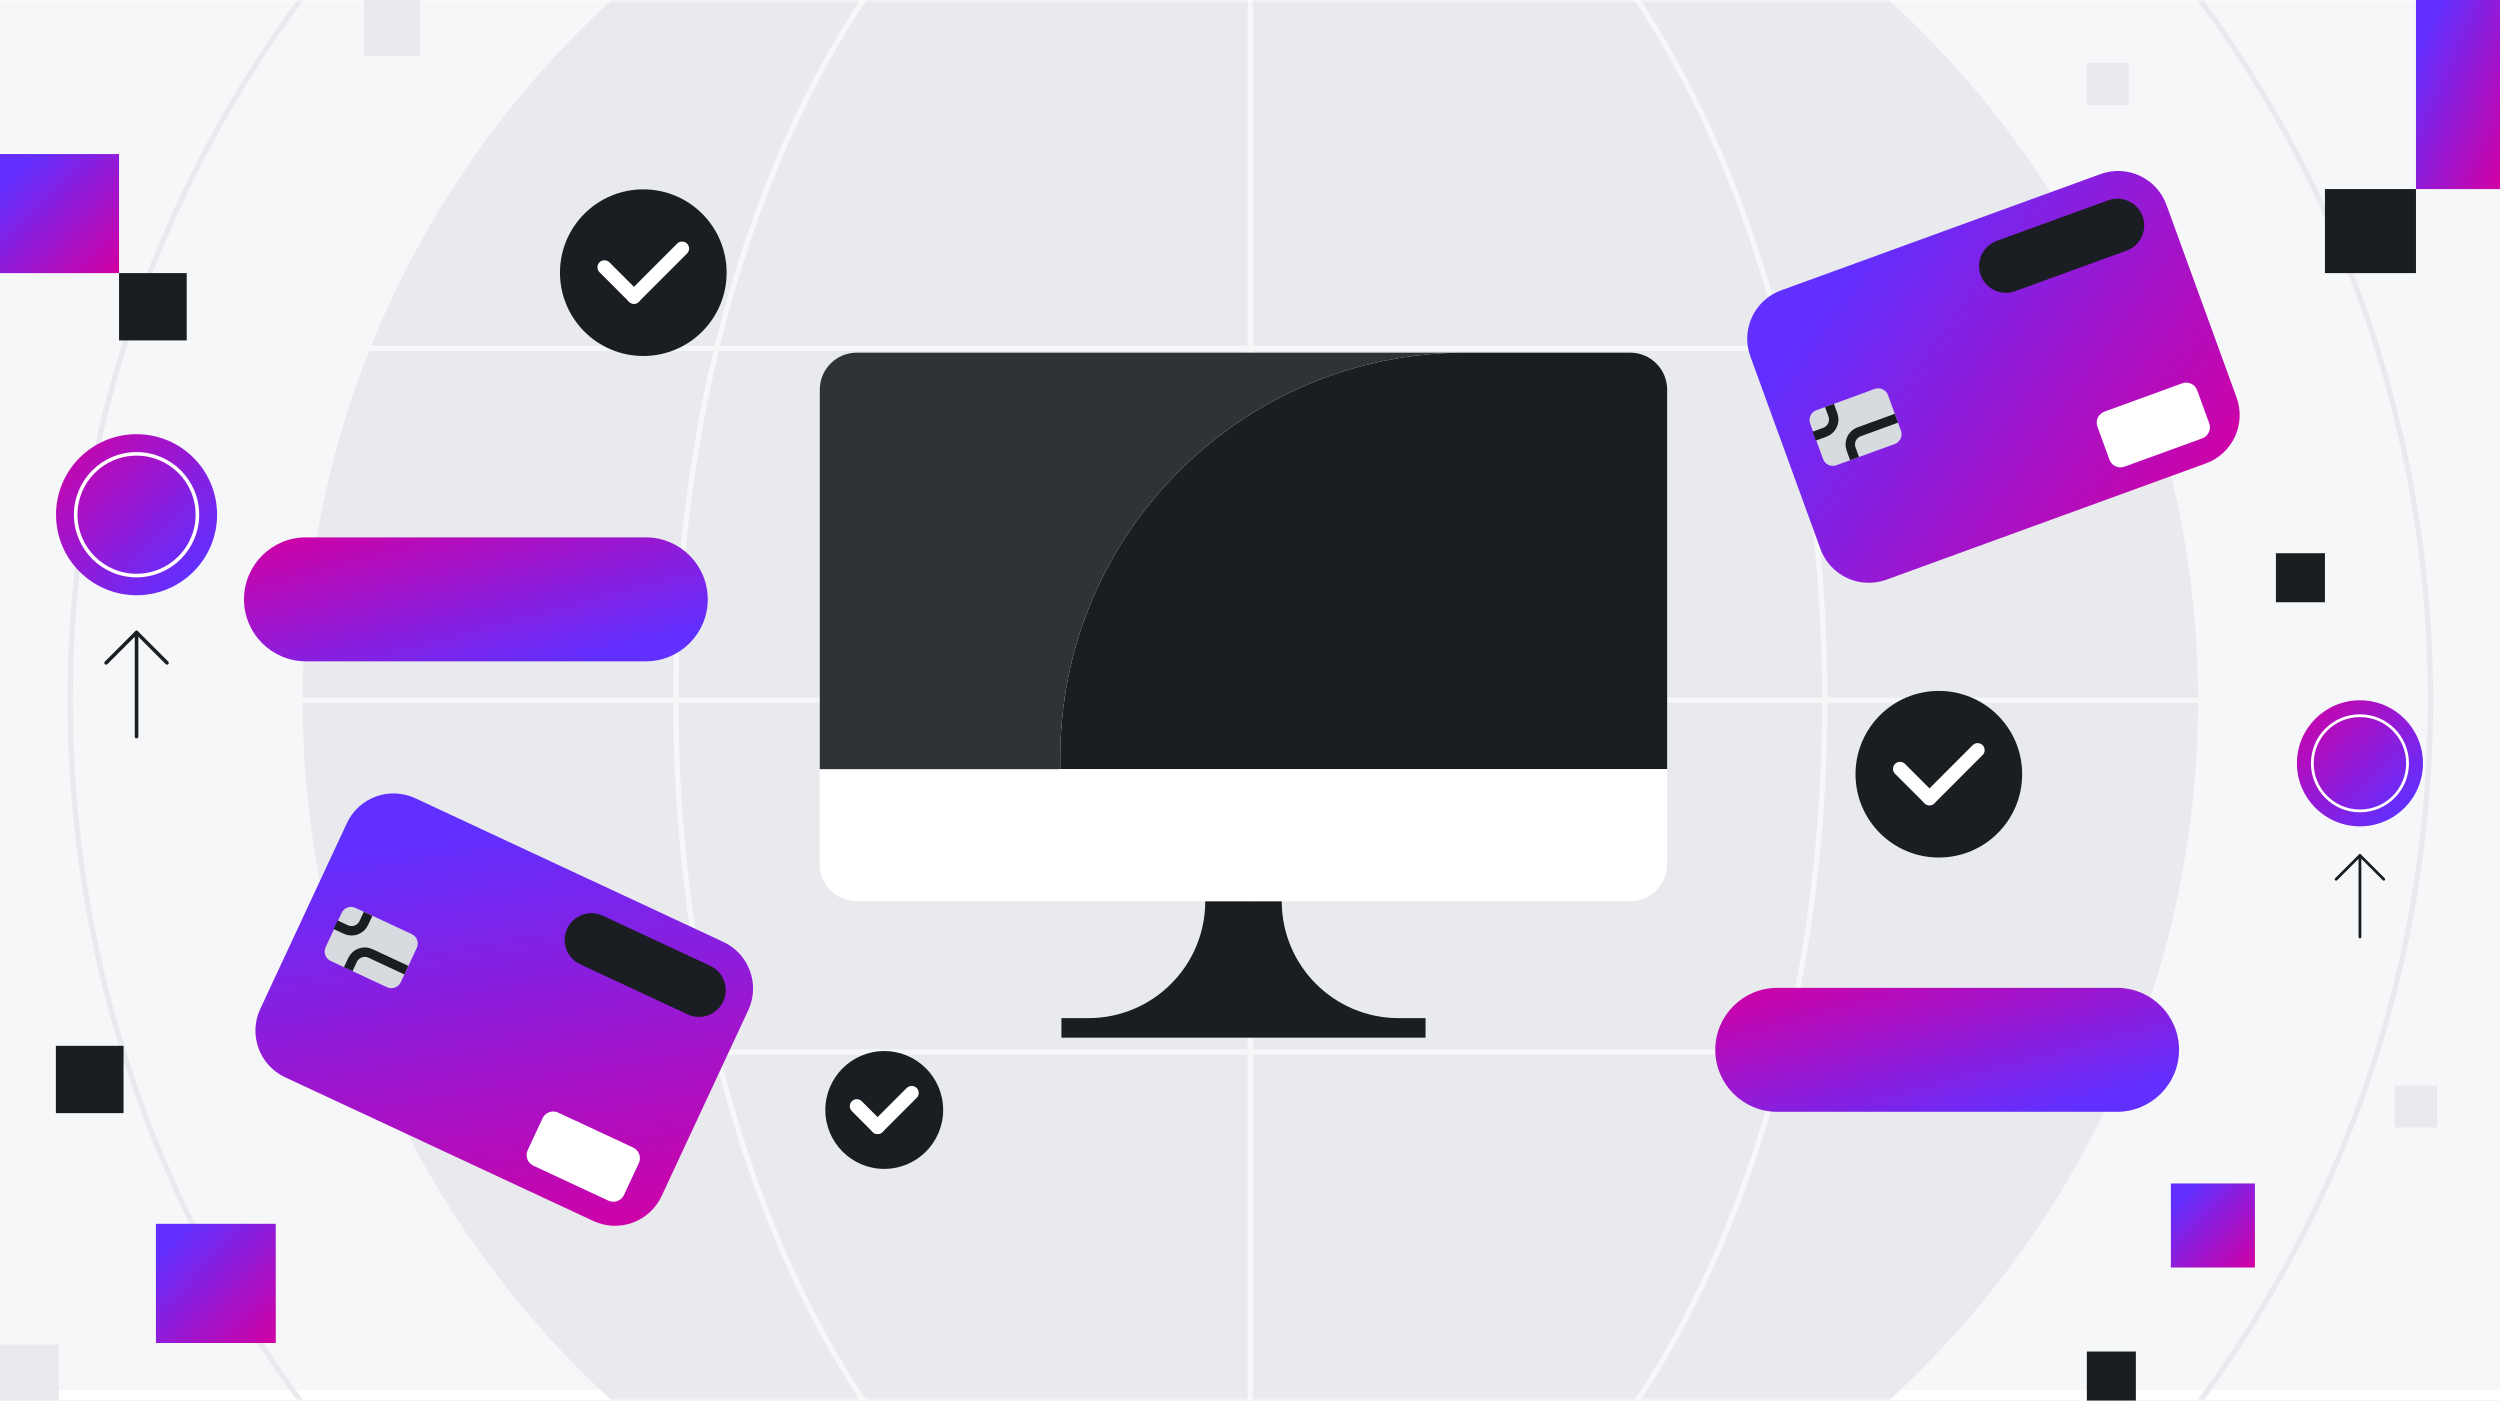
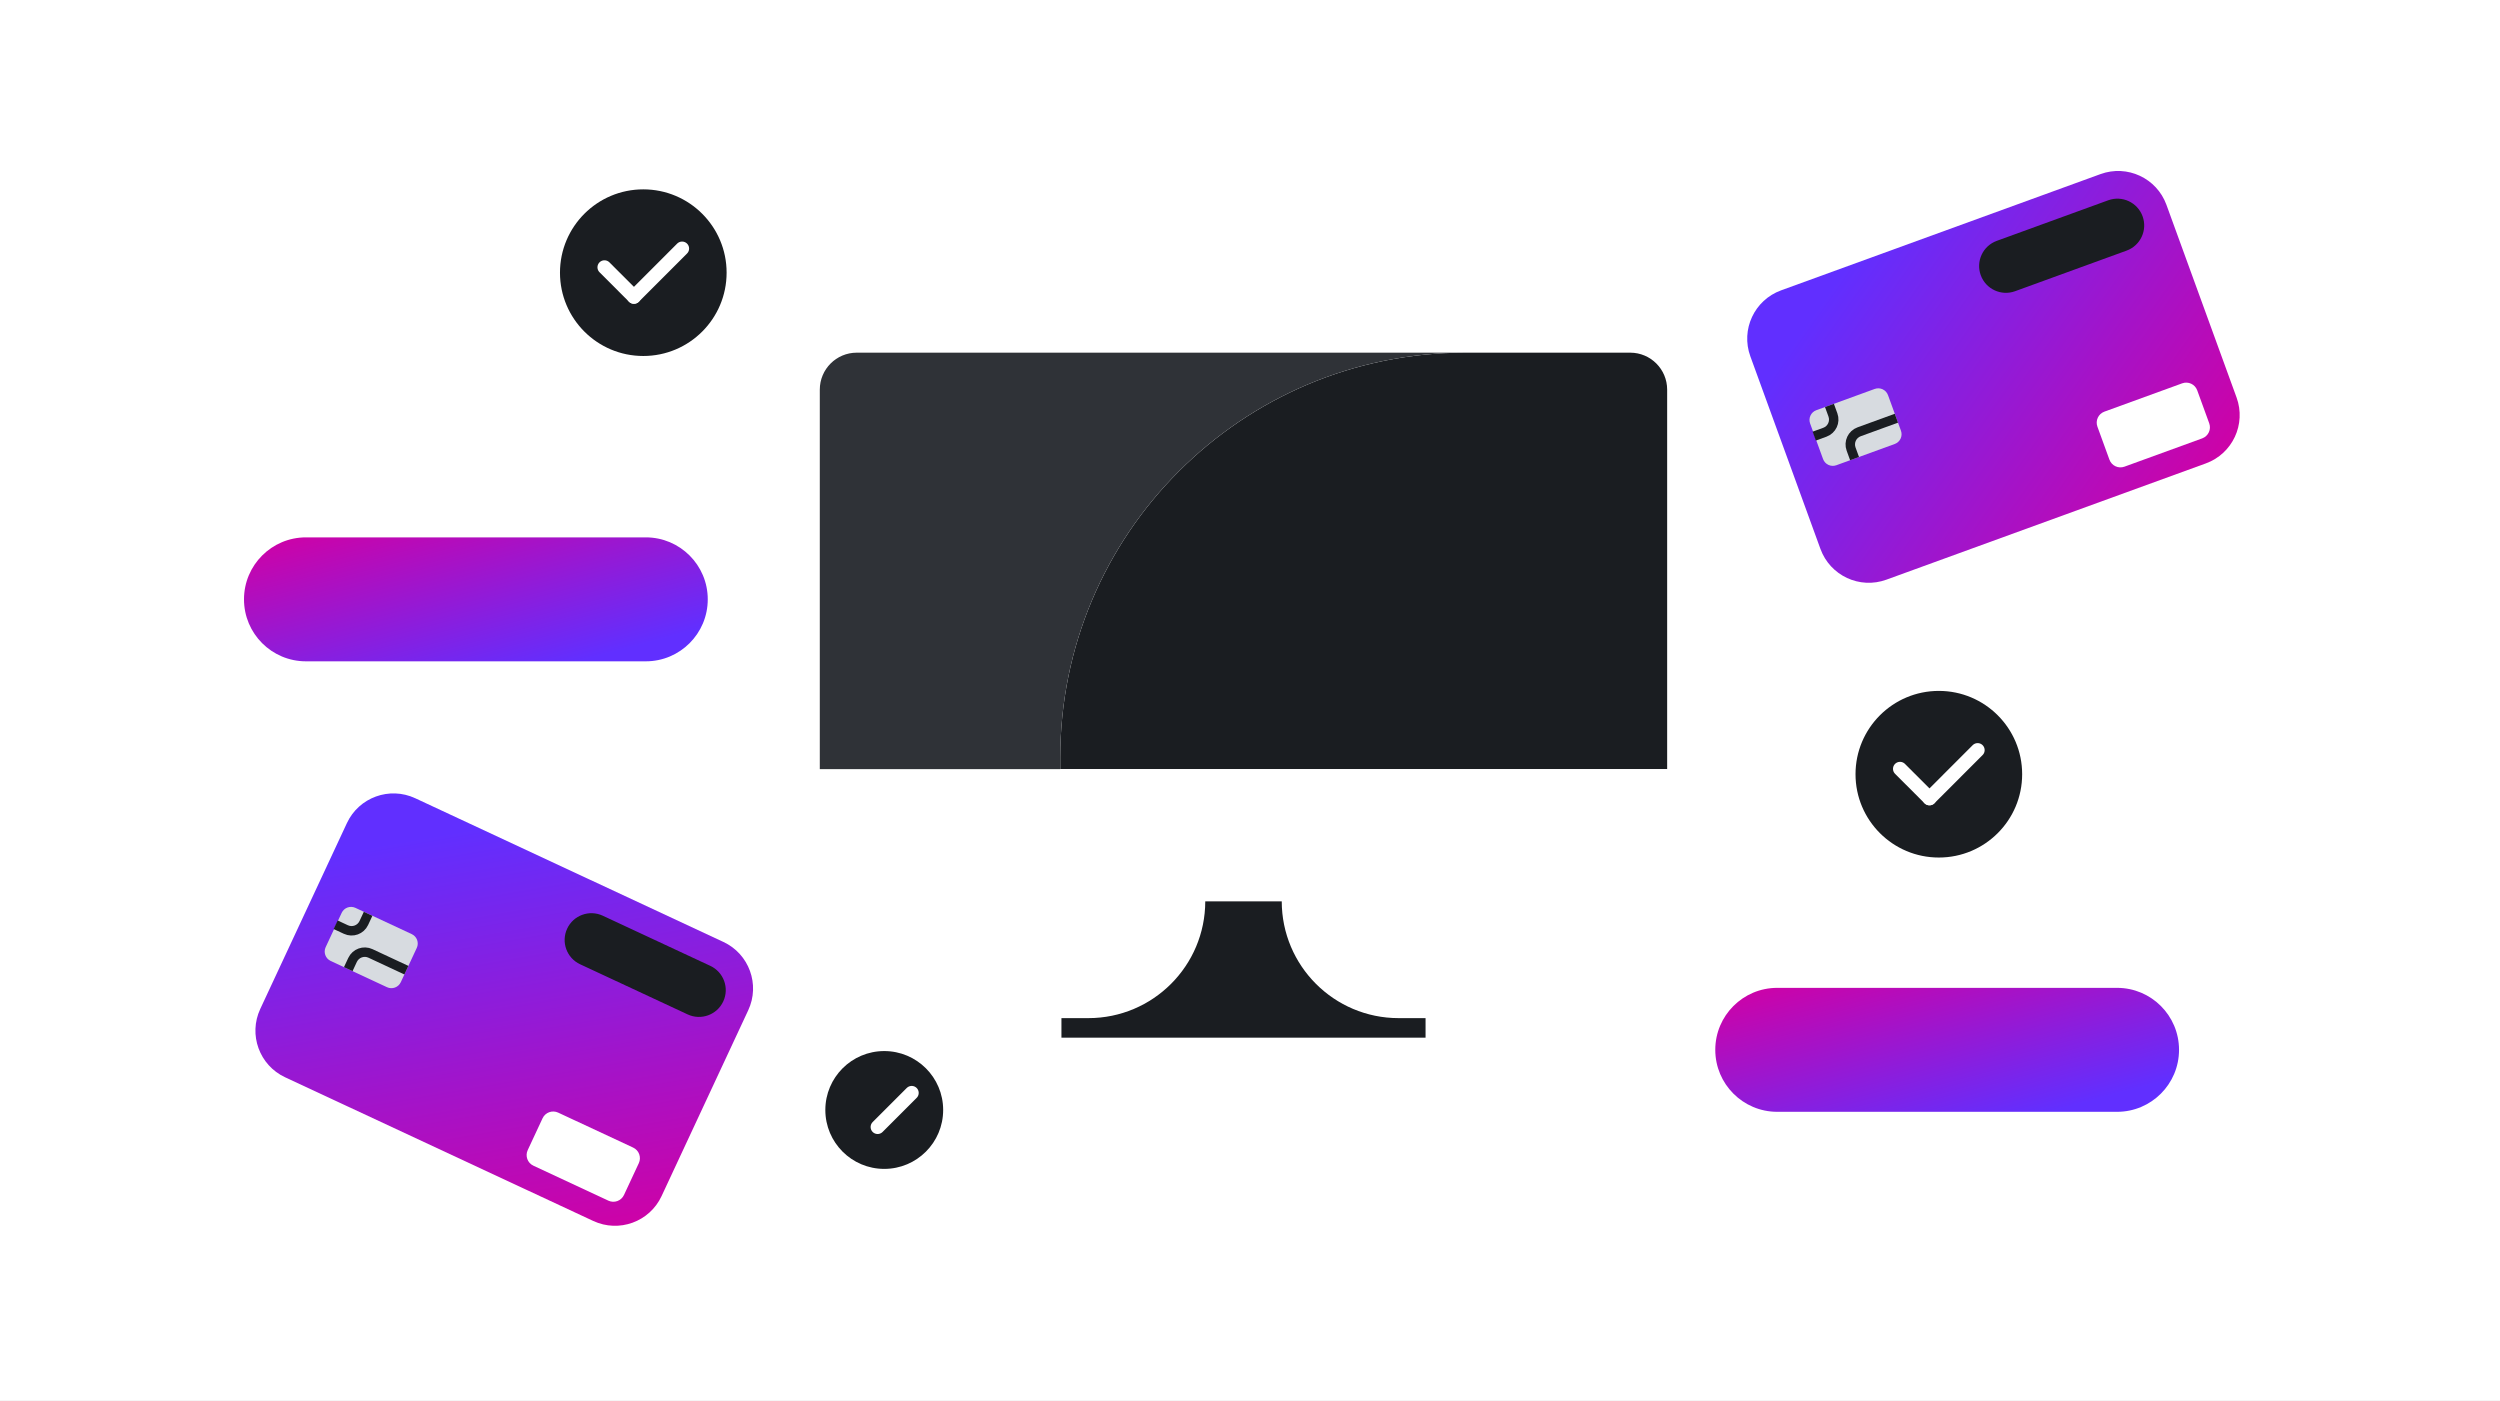
<svg xmlns="http://www.w3.org/2000/svg" width="357" height="200" viewBox="0 0 357 200" fill="none">
  <rect x="0" y="0" width="357" height="200" fill="#808080" stroke="none" />
  <g clip-path="url(#clip0_690_2679)">
    <rect width="357" height="200" fill="#F6F7F8" />
    <g clip-path="url(#clip1_690_2679)">
      <rect width="357" height="200" fill="#F6F7F8" />
      <g clip-path="url(#clip2_690_2679)">
        <rect width="509.091" height="200" transform="translate(-76)" fill="white" />
        <mask id="mask0_690_2679" style="mask-type:luminance" maskUnits="userSpaceOnUse" x="-76" y="0" width="510" height="200">
-           <path d="M433.091 0H-76V200H433.091V0Z" fill="white" />
-         </mask>
+           </mask>
        <g mask="url(#mask0_690_2679)">
          <path d="M433.091 0H-76V198.504H433.091V0Z" fill="#F6F7F8" />
          <path d="M178.546 235.326C253.284 235.326 313.871 174.739 313.871 100C313.871 25.262 253.284 -35.326 178.546 -35.326C103.807 -35.326 43.22 25.262 43.22 100C43.22 174.739 103.807 235.326 178.546 235.326Z" fill="#E8EAED" />
          <path d="M178.546 268.523C271.618 268.523 347.068 193.072 347.068 100C347.068 6.927 271.618 -68.523 178.546 -68.523C85.473 -68.523 10.023 6.927 10.023 100C10.023 193.072 85.473 268.523 178.546 268.523Z" stroke="#E8EAED" stroke-width="0.758" stroke-miterlimit="10" />
          <path d="M178.546 235.326C223.852 235.326 260.58 174.739 260.58 100C260.58 25.262 223.852 -35.326 178.546 -35.326C133.239 -35.326 96.511 25.262 96.511 100C96.511 174.739 133.239 235.326 178.546 235.326Z" stroke="#F6F7F8" stroke-width="0.758" stroke-miterlimit="10" />
          <path d="M313.871 100H43.22" stroke="#F6F7F8" stroke-width="0.758" stroke-miterlimit="10" />
-           <path d="M313.871 49.746H43.22" stroke="#F6F7F8" stroke-width="0.758" stroke-miterlimit="10" />
          <path d="M313.871 150.254H43.22" stroke="#F6F7F8" stroke-width="0.758" stroke-miterlimit="10" />
          <path d="M178.546 -35.326V235.326" stroke="#F6F7F8" stroke-width="0.758" stroke-miterlimit="10" />
        </g>
      </g>
    </g>
    <g clip-path="url(#clip3_690_2679)">
      <path d="M17.643 149.344H7.979V158.956H17.643V149.344Z" fill="#1A1D21" />
      <path d="M26.664 39H17V48.612H26.664V39Z" fill="#1A1D21" />
      <path d="M39.378 174.761H22.265V191.782H39.378V174.761Z" fill="url(#paint0_linear_690_2679)" />
      <path d="M17 22H0V39H17V22Z" fill="url(#paint1_linear_690_2679)" />
      <path d="M8.403 192H0V200.358H8.403V192Z" fill="#E8EAED" />
      <path d="M60 0H52V8H60V0Z" fill="#E8EAED" />
      <path d="M345 27H332V39H345V27Z" fill="#1A1D21" />
      <path d="M357 0H345V27H357V0Z" fill="url(#paint2_linear_690_2679)" />
      <path d="M332 79H325V86H332V79Z" fill="#1A1D21" />
      <path d="M305 193H298V200H305V193Z" fill="#1A1D21" />
      <path d="M322 169H310V181H322V169Z" fill="url(#paint3_linear_690_2679)" />
-       <path d="M348 155H342V161H348V155Z" fill="#E8EAED" />
      <path d="M304 9H298V15H304V9Z" fill="#E8EAED" />
      <path d="M337 100C332.029 100 328 104.029 328 109C328 113.971 332.029 118 337 118C341.971 118 346 113.971 346 109C346 104.029 341.971 100 337 100Z" fill="url(#paint4_linear_690_2679)" />
      <path d="M337 102.2C333.245 102.2 330.2 105.244 330.2 109C330.2 112.755 333.245 115.8 337 115.8C340.756 115.8 343.8 112.755 343.8 109C343.8 105.244 340.756 102.2 337 102.2Z" stroke="white" stroke-width="0.4" stroke-miterlimit="10" />
      <path d="M337.001 122.156L340.4 125.557" stroke="#1A1D21" stroke-width="0.4" stroke-linecap="round" stroke-linejoin="round" />
      <path d="M333.6 125.556L337.001 122.156L337.001 133.8" stroke="#1A1D21" stroke-width="0.4" stroke-linecap="round" stroke-linejoin="round" />
      <path d="M19.5 62C13.149 62 8 67.149 8 73.5C8 79.851 13.149 85 19.5 85C25.851 85 31 79.851 31 73.5C31 67.149 25.851 62 19.5 62Z" fill="url(#paint5_linear_690_2679)" />
      <path d="M19.5 64.811C14.701 64.811 10.811 68.701 10.811 73.5C10.811 78.298 14.701 82.189 19.5 82.189C24.299 82.189 28.189 78.298 28.189 73.5C28.189 68.701 24.299 64.811 19.5 64.811Z" stroke="white" stroke-width="0.511" stroke-miterlimit="10" />
      <path d="M19.501 90.311L23.845 94.656" stroke="#1A1D21" stroke-width="0.511" stroke-linecap="round" stroke-linejoin="round" />
      <path d="M15.156 94.655L19.501 90.31L19.501 105.188" stroke="#1A1D21" stroke-width="0.511" stroke-linecap="round" stroke-linejoin="round" />
    </g>
    <path d="M172.112 128.695C172.112 137.915 164.639 145.388 155.419 145.388H151.574V148.176H203.57V145.388H199.726C190.506 145.388 183.033 137.915 183.033 128.695" fill="#1A1D21" />
    <path d="M232.794 50.361H209.237C177.298 50.361 151.404 76.255 151.404 108.195V109.835H238.07V55.642C238.07 52.725 235.707 50.361 232.794 50.361Z" fill="#1A1D21" />
    <path d="M238.07 109.835V123.415C238.07 126.331 235.707 128.695 232.794 128.695H122.347C119.43 128.695 117.067 126.331 117.067 123.415V109.835H238.07Z" fill="white" />
    <path d="M122.347 50.361H209.237C177.298 50.361 151.404 76.255 151.404 108.195V109.835H117.067V55.642C117.067 52.725 119.43 50.361 122.347 50.361Z" fill="#2F3237" />
    <path d="M276.866 122.456C283.437 122.456 288.764 117.129 288.764 110.558C288.764 103.987 283.437 98.661 276.866 98.661C270.295 98.661 264.968 103.987 264.968 110.558C264.968 117.129 270.295 122.456 276.866 122.456Z" fill="#1A1D21" />
    <path d="M275.529 113.998L271.32 109.79" stroke="white" stroke-width="2" stroke-linecap="round" stroke-linejoin="round" />
    <path d="M282.408 107.115L275.529 113.998" stroke="white" stroke-width="2" stroke-linecap="round" stroke-linejoin="round" />
    <path d="M126.271 166.918C130.918 166.918 134.684 163.151 134.684 158.505C134.684 153.859 130.918 150.092 126.271 150.092C121.625 150.092 117.858 153.859 117.858 158.505C117.858 163.151 121.625 166.918 126.271 166.918Z" fill="#1A1D21" />
-     <path d="M125.324 160.937L122.351 157.963" stroke="white" stroke-width="2" stroke-linecap="round" stroke-linejoin="round" />
    <path d="M130.192 156.069L125.324 160.937" stroke="white" stroke-width="2" stroke-linecap="round" stroke-linejoin="round" />
    <path d="M91.862 50.835C98.433 50.835 103.76 45.508 103.76 38.937C103.76 32.366 98.433 27.04 91.862 27.04C85.291 27.04 79.965 32.366 79.965 38.937C79.965 45.508 85.291 50.835 91.862 50.835Z" fill="#1A1D21" />
    <path d="M90.525 42.377L86.317 38.169" stroke="white" stroke-width="2" stroke-linecap="round" stroke-linejoin="round" />
    <path d="M97.404 35.494L90.525 42.377" stroke="white" stroke-width="2" stroke-linecap="round" stroke-linejoin="round" />
    <path d="M299.958 24.859L254.333 41.465C250.523 42.852 248.559 47.065 249.946 50.874L259.961 78.392C261.348 82.202 265.561 84.166 269.37 82.78L314.995 66.174C318.805 64.787 320.769 60.575 319.383 56.765L309.367 29.247C307.98 25.437 303.768 23.473 299.958 24.859Z" fill="url(#paint6_linear_690_2679)" />
    <path d="M301.057 28.6L285.136 34.395C283.151 35.118 282.127 37.313 282.85 39.299C283.572 41.284 285.768 42.308 287.753 41.585L303.674 35.79C305.66 35.068 306.684 32.872 305.961 30.887C305.238 28.901 303.043 27.878 301.057 28.6Z" fill="#1A1D21" />
    <path d="M311.617 54.739L300.511 58.781C299.642 59.098 299.194 60.058 299.511 60.927L301.226 65.64C301.542 66.509 302.503 66.957 303.372 66.641L314.477 62.599C315.346 62.282 315.794 61.322 315.478 60.453L313.763 55.74C313.446 54.871 312.486 54.423 311.617 54.739Z" fill="white" />
    <path d="M267.709 55.541L259.37 58.577C258.601 58.857 258.205 59.707 258.484 60.475L260.332 65.551C260.612 66.32 261.462 66.716 262.23 66.436L270.57 63.401C271.339 63.121 271.735 62.271 271.455 61.502L269.608 56.427C269.328 55.658 268.478 55.262 267.709 55.541Z" fill="#D7DBE0" />
    <path d="M270.805 59.721L265.487 61.657C264.487 62.02 263.972 63.127 264.336 64.126L264.832 65.49" stroke="#1A1D21" stroke-width="1.35" stroke-miterlimit="10" />
    <path d="M259.074 62.278L260.589 61.725C261.589 61.361 262.105 60.255 261.741 59.255L261.245 57.892" stroke="#1A1D21" stroke-width="1.35" stroke-miterlimit="10" />
    <path d="M103.299 134.508L59.295 113.988C55.62 112.275 51.252 113.864 49.539 117.539L37.163 144.079C35.45 147.754 37.039 152.121 40.714 153.835L84.718 174.354C88.392 176.068 92.76 174.478 94.473 170.803L106.849 144.263C108.563 140.589 106.973 136.221 103.299 134.508Z" fill="url(#paint7_linear_690_2679)" />
    <path d="M101.429 137.923L86.074 130.763C84.159 129.87 81.882 130.698 80.99 132.613C80.097 134.528 80.925 136.805 82.84 137.697L98.196 144.858C100.111 145.751 102.387 144.922 103.28 143.007C104.173 141.093 103.344 138.816 101.429 137.923Z" fill="#1A1D21" />
    <path d="M90.413 163.875L79.703 158.88C78.865 158.49 77.868 158.852 77.478 159.69L75.358 164.236C74.967 165.074 75.33 166.07 76.168 166.46L86.879 171.455C87.717 171.846 88.713 171.483 89.104 170.645L91.223 166.1C91.614 165.262 91.251 164.266 90.413 163.875Z" fill="white" />
    <path d="M58.8 133.393L50.756 129.643C50.015 129.297 49.133 129.618 48.788 130.359L46.505 135.254C46.159 135.996 46.48 136.877 47.221 137.223L55.265 140.973C56.006 141.319 56.887 140.998 57.233 140.257L59.516 135.361C59.862 134.62 59.541 133.739 58.8 133.393Z" fill="#D7DBE0" />
    <path d="M58.033 138.543L52.904 136.149C51.938 135.698 50.794 136.115 50.343 137.081L49.73 138.395" stroke="#1A1D21" stroke-width="1.35" stroke-miterlimit="10" />
    <path d="M47.93 132.055L49.392 132.736C50.358 133.187 51.502 132.771 51.953 131.805L52.567 130.49" stroke="#1A1D21" stroke-width="1.35" stroke-miterlimit="10" />
    <path d="M253.79 158.767H302.317C307.204 158.767 311.165 154.805 311.165 149.918V149.914C311.165 145.027 307.204 141.066 302.317 141.066H253.79C248.903 141.066 244.942 145.027 244.942 149.914V149.918C244.942 154.805 248.903 158.767 253.79 158.767Z" fill="url(#paint8_linear_690_2679)" />
    <path d="M43.692 94.437H92.218C97.105 94.437 101.067 90.475 101.067 85.588V85.585C101.067 80.698 97.105 76.736 92.218 76.736H43.692C38.805 76.736 34.843 80.698 34.843 85.585V85.588C34.843 90.475 38.805 94.437 43.692 94.437Z" fill="url(#paint9_linear_690_2679)" />
  </g>
  <defs>
    <linearGradient id="paint0_linear_690_2679" x1="24.609" y1="177.101" x2="39.299" y2="191.861" gradientUnits="userSpaceOnUse">
      <stop stop-color="#612FFF" />
      <stop offset="1" stop-color="#D200A3" />
    </linearGradient>
    <linearGradient id="paint1_linear_690_2679" x1="2.328" y1="24.337" x2="17" y2="39" gradientUnits="userSpaceOnUse">
      <stop stop-color="#612FFF" />
      <stop offset="1" stop-color="#D200A3" />
    </linearGradient>
    <linearGradient id="paint2_linear_690_2679" x1="346.643" y1="3.712" x2="363.933" y2="11.392" gradientUnits="userSpaceOnUse">
      <stop stop-color="#612FFF" />
      <stop offset="1" stop-color="#D200A3" />
    </linearGradient>
    <linearGradient id="paint3_linear_690_2679" x1="311.643" y1="170.65" x2="322" y2="181" gradientUnits="userSpaceOnUse">
      <stop stop-color="#612FFF" />
      <stop offset="1" stop-color="#D200A3" />
    </linearGradient>
    <linearGradient id="paint4_linear_690_2679" x1="343.535" y1="115.525" x2="328" y2="100" gradientUnits="userSpaceOnUse">
      <stop stop-color="#612FFF" />
      <stop offset="1" stop-color="#D200A3" />
    </linearGradient>
    <linearGradient id="paint5_linear_690_2679" x1="27.85" y1="81.838" x2="8" y2="62" gradientUnits="userSpaceOnUse">
      <stop stop-color="#612FFF" />
      <stop offset="1" stop-color="#D200A3" />
    </linearGradient>
    <linearGradient id="paint6_linear_690_2679" x1="257.64" y1="46.695" x2="308.562" y2="82.58" gradientUnits="userSpaceOnUse">
      <stop stop-color="#612FFF" />
      <stop offset="1" stop-color="#D200A3" />
    </linearGradient>
    <linearGradient id="paint7_linear_690_2679" x1="57.935" y1="120.025" x2="68.568" y2="181.406" gradientUnits="userSpaceOnUse">
      <stop stop-color="#612FFF" />
      <stop offset="1" stop-color="#D200A3" />
    </linearGradient>
    <linearGradient id="paint8_linear_690_2679" x1="302.096" y1="156.333" x2="294.469" y2="127.819" gradientUnits="userSpaceOnUse">
      <stop stop-color="#612FFF" />
      <stop offset="1" stop-color="#D200A3" />
    </linearGradient>
    <linearGradient id="paint9_linear_690_2679" x1="91.997" y1="92.003" x2="84.371" y2="63.49" gradientUnits="userSpaceOnUse">
      <stop stop-color="#612FFF" />
      <stop offset="1" stop-color="#D200A3" />
    </linearGradient>
    <clipPath id="clip0_690_2679">
      <rect width="357" height="200" fill="white" />
    </clipPath>
    <clipPath id="clip1_690_2679">
      <rect width="357" height="200" fill="white" />
    </clipPath>
    <clipPath id="clip2_690_2679">
      <rect width="509.091" height="200" fill="white" transform="translate(-76)" />
    </clipPath>
    <clipPath id="clip3_690_2679">
-       <rect width="357" height="200" fill="white" />
-     </clipPath>
+       </clipPath>
  </defs>
</svg>